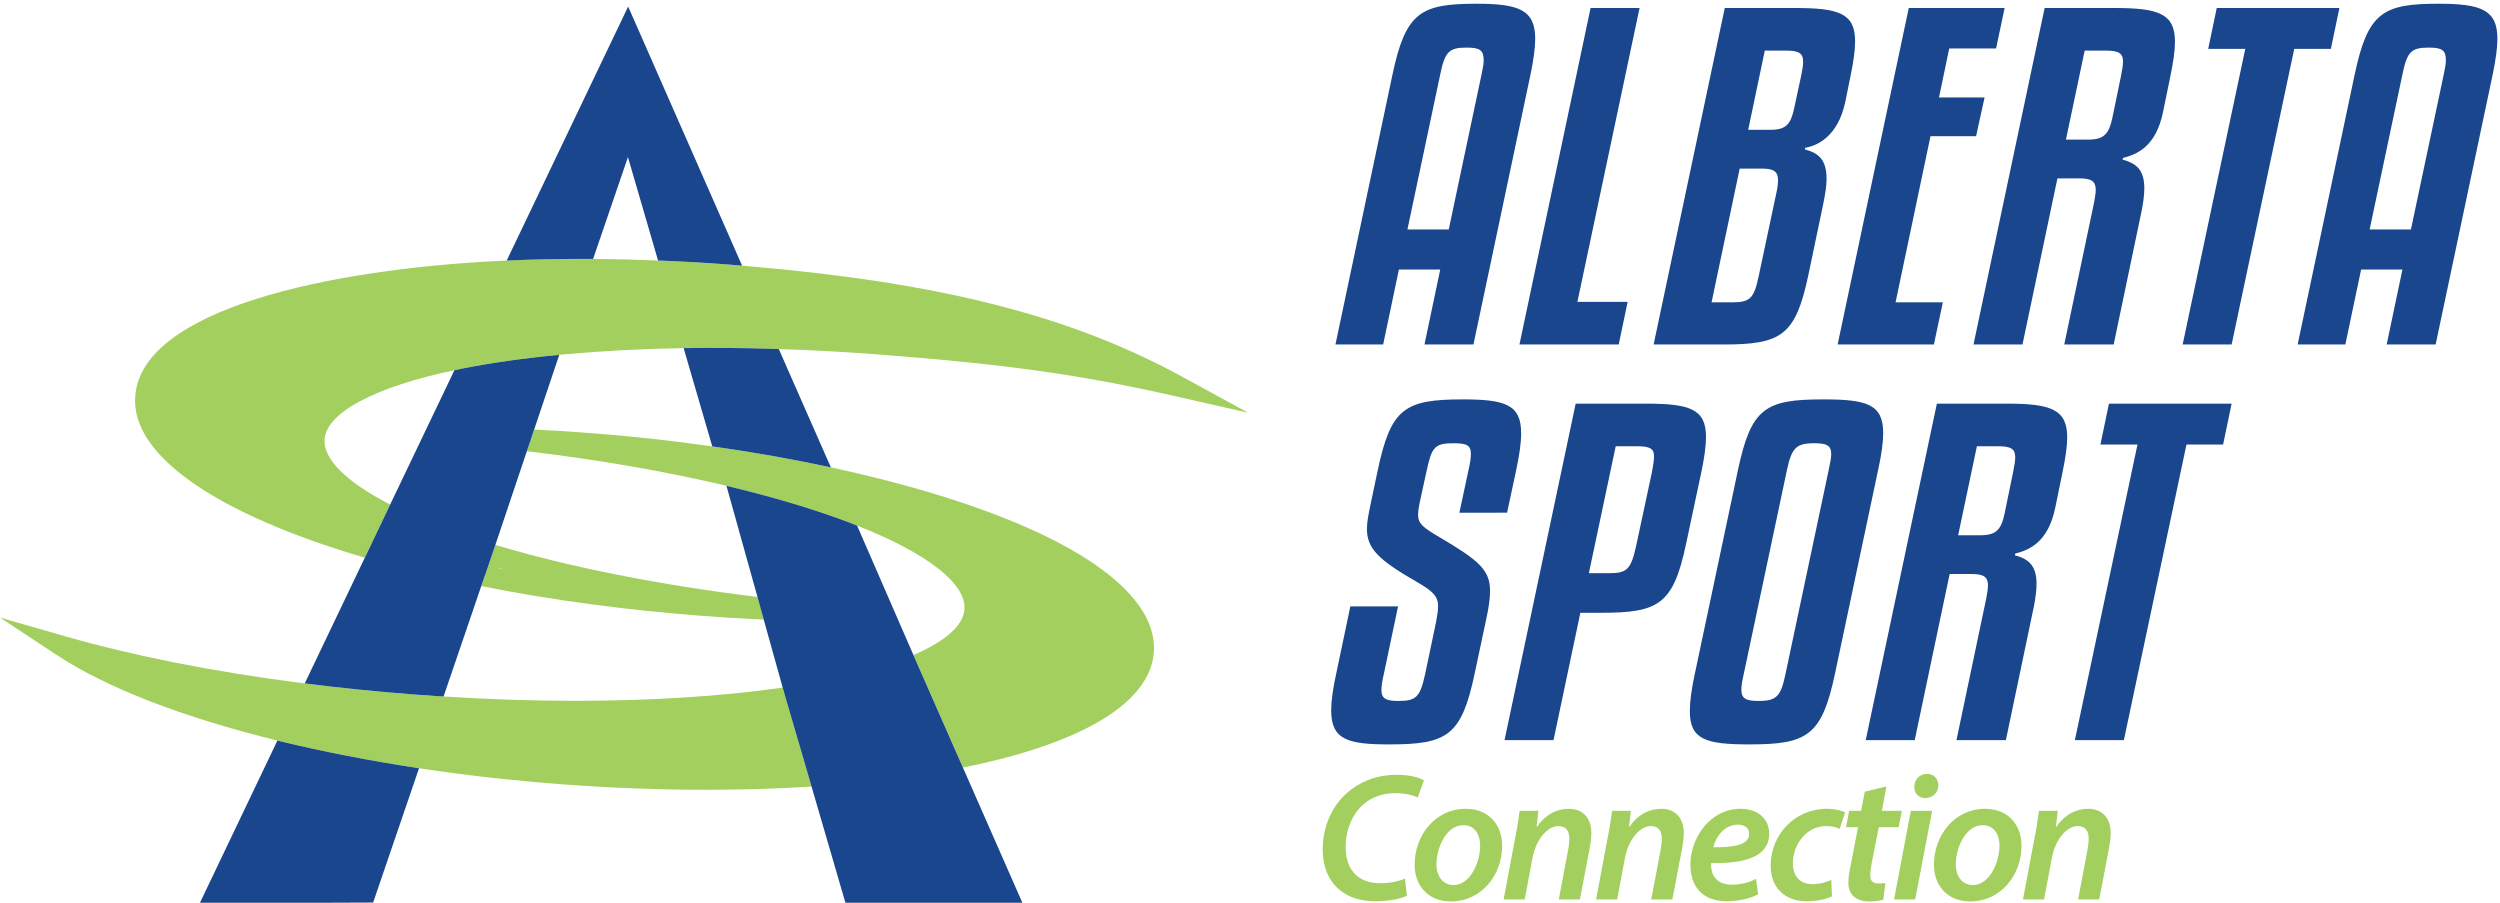
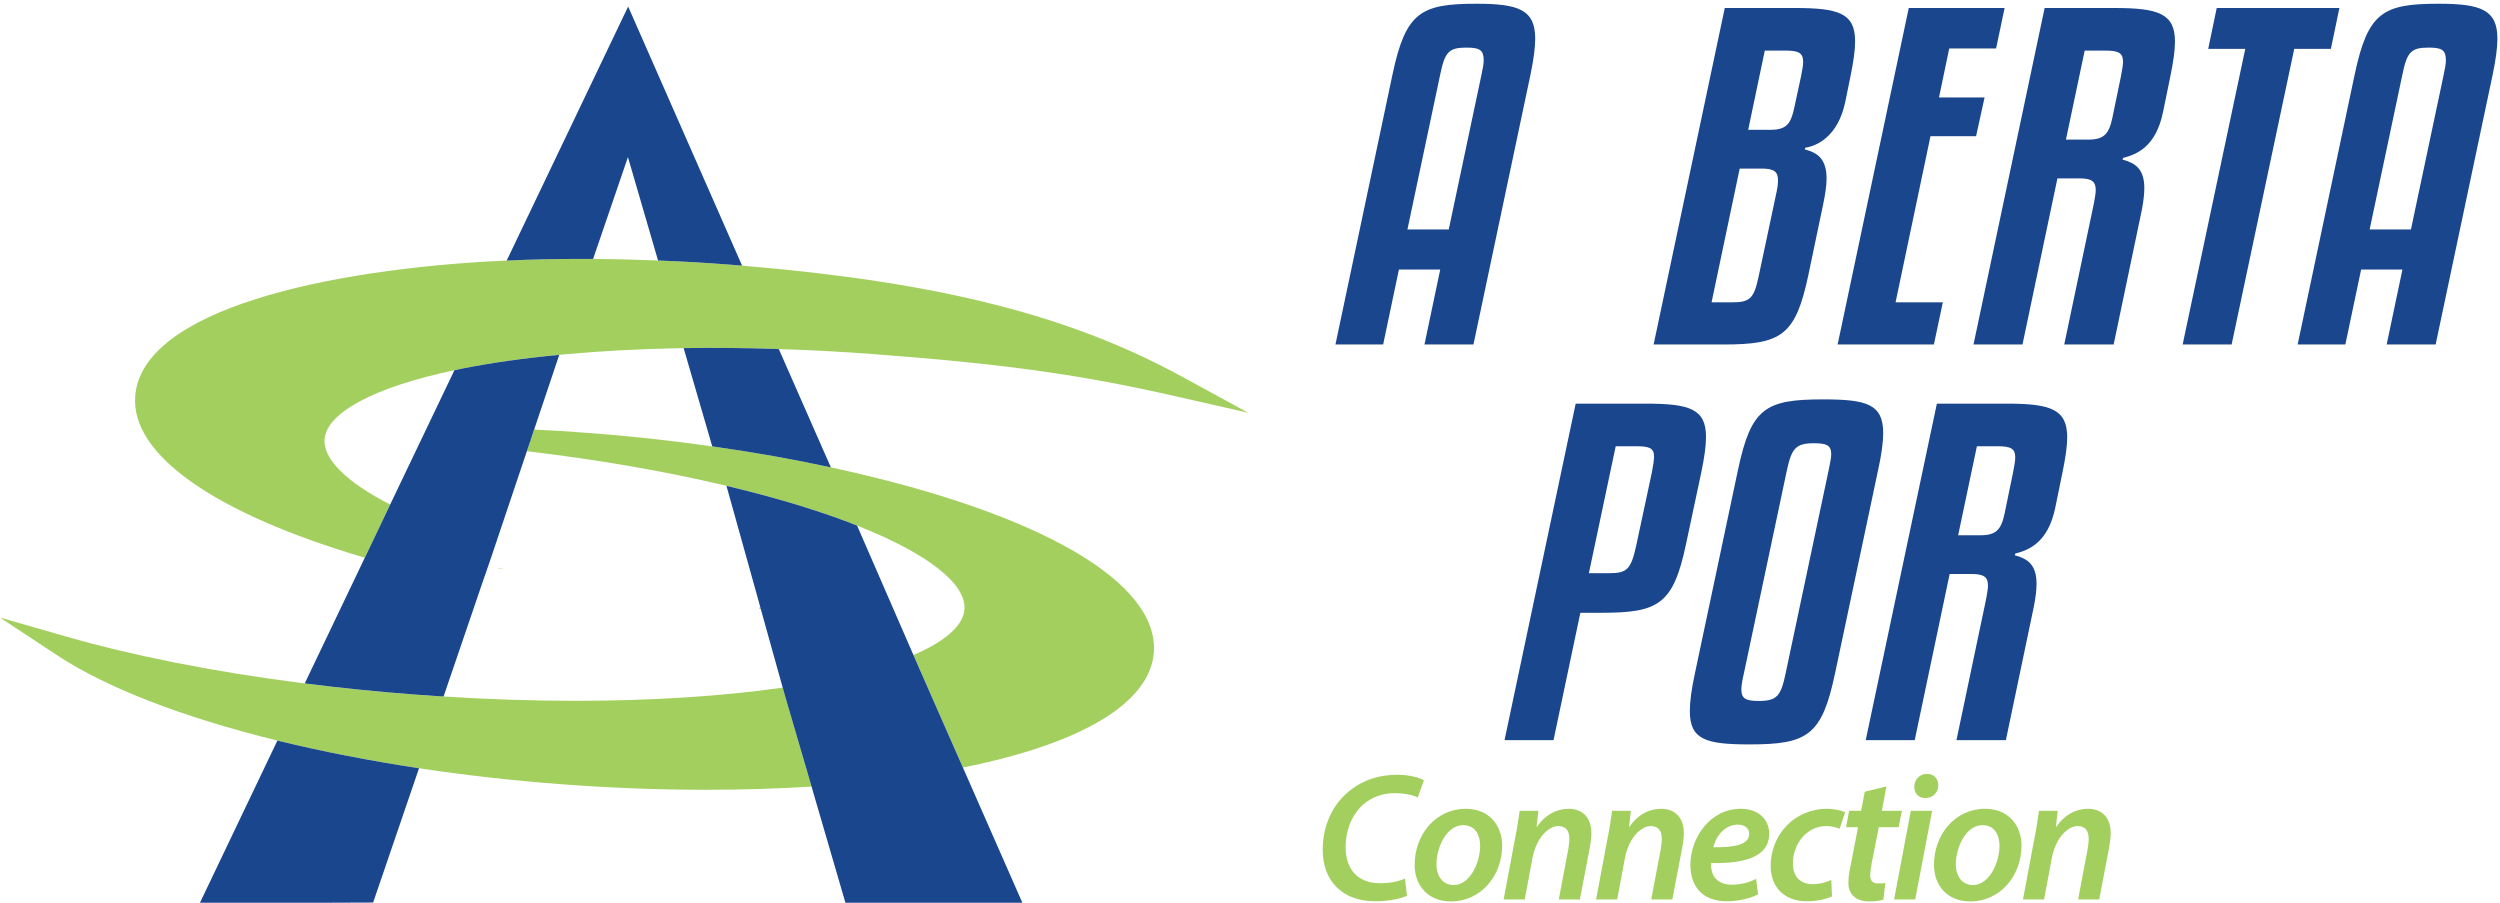
<svg xmlns="http://www.w3.org/2000/svg" xmlns:xlink="http://www.w3.org/1999/xlink" version="1.1" id="Layer_1" x="0px" y="0px" width="346px" height="125px" viewBox="0 0 346 125" enable-background="new 0 0 346 125" xml:space="preserve">
  <g>
    <defs>
      <rect id="SVGID_1_" width="346" height="125" />
    </defs>
    <clipPath id="SVGID_2_">
      <use xlink:href="#SVGID_1_" overflow="visible" />
    </clipPath>
    <path clip-path="url(#SVGID_2_)" fill="#19468D" d="M73.532,60.879l-0.067,0.184c-0.028,0-0.047-0.011-0.077-0.011l0.057-0.173   H73.532" />
-     <path clip-path="url(#SVGID_2_)" fill="#19468D" d="M105.295,84.29c-0.047,0-0.106-0.009-0.153-0.009l-0.049-0.173   c0.049,0.009,0.105,0.009,0.155,0.018L105.295,84.29" />
    <path clip-path="url(#SVGID_2_)" fill="#A3CF5F" d="M69.809,78.795c-0.269-0.048-0.548-0.105-0.828-0.152l0.03-0.077   C69.279,78.643,69.54,78.718,69.809,78.795" />
    <path clip-path="url(#SVGID_2_)" fill="#A3CF5F" d="M105.295,84.29c-0.047,0-0.106-0.009-0.153-0.009l-0.049-0.173   c0.049,0.009,0.105,0.009,0.155,0.018L105.295,84.29" />
    <path clip-path="url(#SVGID_2_)" fill="#A3CF5F" d="M105.248,84.126c-0.05-0.009-0.106-0.009-0.155-0.018l0.049,0.173   c0.047,0,0.106,0.009,0.153,0.009L105.248,84.126" />
-     <path clip-path="url(#SVGID_2_)" fill="#A3CF5F" d="M105.295,84.29c-0.047,0-0.106-0.009-0.153-0.009l-0.049-0.173   c0.049,0.009,0.105,0.009,0.155,0.018l-0.415-1.51c-13.549-1.646-26.076-4.139-36.276-7.199l-0.46,1.377l-1.011,2.945   c0,0,0,0-0.011,0l-0.47,1.376l0.202,0.038c9.516,1.895,19.725,3.271,30.328,4.079c2.743,0.213,5.408,0.376,7.939,0.49   c0.211,0.011,0.414,0.021,0.625,0.029L105.295,84.29 M68.981,78.643l0.03-0.077c0.268,0.077,0.529,0.152,0.798,0.229   C69.54,78.747,69.261,78.689,68.981,78.643z" />
  </g>
  <g>
    <defs>
      <rect id="SVGID_3_" x="0.06" y="0.517" width="345.583" height="124.423" />
    </defs>
    <clipPath id="SVGID_4_">
      <use xlink:href="#SVGID_3_" overflow="visible" />
    </clipPath>
    <g clip-path="url(#SVGID_4_)">
      <defs>
        <rect id="SVGID_5_" width="346" height="125" />
      </defs>
      <clipPath id="SVGID_6_">
        <use xlink:href="#SVGID_5_" overflow="visible" />
      </clipPath>
      <path clip-path="url(#SVGID_6_)" fill="#A3CF5F" d="M172.754,57.126l-10.122-2.298c-13.075-2.974-23.554-4.446-41.519-5.803    c-4.386-0.336-8.861-0.577-13.325-0.712c-0.232-0.019-0.453-0.019-0.684-0.029c-4.311-0.135-8.497-0.173-12.49-0.106    c-0.134,0-0.259,0.01-0.395,0.01c-5.532,0.096-10.921,0.386-16.02,0.847c-0.269,0.029-0.53,0.047-0.798,0.077    c-4.907,0.462-9.43,1.106-13.452,1.905c-0.356,0.066-0.712,0.144-1.058,0.222c-10.999,2.308-17.695,5.858-17.974,9.563    c-0.203,2.714,3.021,5.929,9.083,9.025l-0.616,1.3l-2.261,4.744l-0.635,1.318C29.675,71.06,18.09,62.918,18.715,54.828    c0.914-12.038,26.76-17.571,50.641-18.735c0.26-0.01,0.51-0.029,0.771-0.029c3.348-0.153,6.784-0.231,10.208-0.231h1.751    c2.944,0.02,5.976,0.096,8.988,0.221c0.163,0.01,0.326,0.01,0.491,0.021c3.02,0.114,6.138,0.297,9.265,0.537    c0.626,0.049,1.252,0.106,1.877,0.155c0.231,0.019,0.461,0.038,0.691,0.058c26.779,2.29,44.763,6.869,60.245,15.328    L172.754,57.126" />
      <path clip-path="url(#SVGID_6_)" fill="#A3CF5F" d="M112.319,108.865l-0.327,0.019c-4.59,0.279-9.382,0.423-14.24,0.423    c-6.602,0-13.396-0.26-20.188-0.778c-6.562-0.5-13.066-1.223-19.312-2.164c-0.086-0.012-0.173-0.03-0.259-0.039    c-6.812-1.031-13.307-2.3-19.303-3.753c-0.096-0.029-0.202-0.049-0.297-0.077c-13.125-3.223-23.661-7.313-30.502-11.816L0,85.473    l9.084,2.608c9.334,2.684,20.62,4.917,32.619,6.448c0.153,0.018,0.307,0.037,0.47,0.056c4.976,0.636,10.056,1.146,15.108,1.531    c1.25,0.095,2.482,0.182,3.724,0.259c0.125,0.01,0.259,0.019,0.385,0.019c6.178,0.396,12.325,0.599,18.243,0.599    c10.487,0,20.399-0.635,28.692-1.828l0.396,1.404l3.185,10.873L112.319,108.865" />
    </g>
  </g>
  <g>
    <defs>
      <rect id="SVGID_7_" width="346" height="125" />
    </defs>
    <clipPath id="SVGID_8_">
      <use xlink:href="#SVGID_7_" overflow="visible" />
    </clipPath>
    <path clip-path="url(#SVGID_8_)" fill="#A3CF5F" d="M159.688,90.314c-0.538,6.957-9.911,12.604-26.422,15.913l-0.595-1.347   l-5.678-12.903l-0.577-1.326h0.01c4.445-1.907,6.889-4.091,7.053-6.304c0.268-3.568-5.129-7.766-14.858-11.604   c-0.461-0.193-0.942-0.376-1.433-0.56c-4.773-1.788-10.372-3.453-16.647-4.945c-0.394-0.096-0.789-0.182-1.182-0.279   c-7.968-1.837-16.733-3.348-26.067-4.464c-0.126-0.02-0.25-0.029-0.375-0.049l0.471-1.395c0.03,0,0.049,0.011,0.077,0.011   l0.067-0.184h-0.087l0.472-1.424h0.01c2.338,0.097,4.811,0.259,7.332,0.454c5.86,0.431,11.691,1.066,17.32,1.876   c0.211,0.028,0.432,0.055,0.644,0.086c5.485,0.789,10.777,1.731,15.772,2.818c0.345,0.068,0.692,0.145,1.028,0.222   C144.101,71.117,160.42,80.615,159.688,90.314" />
  </g>
  <g>
    <defs>
      <rect id="SVGID_9_" x="0.06" y="0.517" width="345.583" height="124.423" />
    </defs>
    <clipPath id="SVGID_10_">
      <use xlink:href="#SVGID_9_" overflow="visible" />
    </clipPath>
    <g clip-path="url(#SVGID_10_)">
      <defs>
        <rect id="SVGID_11_" width="346" height="125" />
      </defs>
      <clipPath id="SVGID_12_">
        <use xlink:href="#SVGID_11_" overflow="visible" />
      </clipPath>
      <path clip-path="url(#SVGID_12_)" fill="#A3CF5F" d="M73.532,60.879l-0.067,0.184c-0.028,0-0.047-0.011-0.077-0.011l0.057-0.173    H73.532" />
      <path clip-path="url(#SVGID_12_)" fill="#19468D" d="M57.993,106.325l-6.351,18.588L27.645,125l10.748-22.505    c0.095,0.028,0.201,0.048,0.297,0.077C44.686,104.025,51.181,105.294,57.993,106.325" />
    </g>
  </g>
  <g>
    <defs>
      <rect id="SVGID_13_" width="346" height="125" />
    </defs>
    <clipPath id="SVGID_14_">
      <use xlink:href="#SVGID_13_" overflow="visible" />
    </clipPath>
    <path clip-path="url(#SVGID_14_)" fill="#19468D" d="M102.707,36.767c-0.625-0.049-1.251-0.106-1.877-0.155   c-3.127-0.24-6.245-0.423-9.265-0.537c-0.165-0.011-0.328-0.011-0.491-0.021l-4.167-14.307l-4.821,14.086h-1.751   c-3.424,0-6.86,0.078-10.208,0.231L86.936,0.906L102.707,36.767" />
  </g>
  <g>
    <defs>
      <rect id="SVGID_15_" x="0.06" y="0.517" width="345.583" height="124.423" />
    </defs>
    <clipPath id="SVGID_16_">
      <use xlink:href="#SVGID_15_" overflow="visible" />
    </clipPath>
    <g clip-path="url(#SVGID_16_)">
      <defs>
        <rect id="SVGID_17_" width="346" height="125" />
      </defs>
      <clipPath id="SVGID_18_">
        <use xlink:href="#SVGID_17_" overflow="visible" />
      </clipPath>
      <path clip-path="url(#SVGID_18_)" fill="#19468D" d="M114.995,64.689c-4.995-1.087-10.287-2.029-15.772-2.818    c-0.212-0.031-0.433-0.058-0.644-0.086l-3.965-13.607c3.993-0.067,8.179-0.029,12.49,0.106c0.231,0.01,0.452,0.01,0.684,0.029    L114.995,64.689" />
      <path clip-path="url(#SVGID_18_)" fill="#19468D" d="M141.522,125h-24.498l-4.705-16.135l-0.413-1.424l-3.185-10.873l-0.396-1.404    l-2.626-9.412l-0.404-1.462l-0.047-0.164l-0.415-1.51l-4.292-15.377c6.275,1.492,11.874,3.157,16.647,4.945    c0.491,0.184,0.972,0.366,1.433,0.56l7.795,17.907l0.577,1.326l5.678,12.903l0.595,1.347L141.522,125" />
    </g>
  </g>
  <g>
    <defs>
      <rect id="SVGID_19_" width="346" height="125" />
    </defs>
    <clipPath id="SVGID_20_">
      <use xlink:href="#SVGID_19_" overflow="visible" />
    </clipPath>
    <path clip-path="url(#SVGID_20_)" fill="#19468D" d="M77.401,49.112l-3.474,10.343h-0.01l-0.472,1.424l-0.057,0.173l-0.471,1.395   l-4.36,12.97l-0.46,1.377l-1.011,2.945c0,0,0,0-0.011,0L61.39,96.394c-0.126,0-0.26-0.009-0.385-0.019   c-1.242-0.077-2.474-0.164-3.724-0.259c-5.052-0.386-10.132-0.896-15.108-1.531l8.315-17.396l0.635-1.318l2.261-4.744l0.616-1.3   l8.891-18.588c0.346-0.078,0.702-0.156,1.058-0.222C67.971,50.218,72.494,49.574,77.401,49.112" />
    <path clip-path="url(#SVGID_20_)" fill="#19468D" d="M197.147,47.678l2.181-10.375h-5.719l-2.18,10.375h-6.604l7.898-37.376   c1.827-8.605,3.891-9.785,11.616-9.785c5.835,0,8.133,0.825,8.133,4.835c0,1.296-0.233,2.946-0.647,4.95l-7.899,37.376H197.147    M199.328,10.302l-4.54,21.458h5.719l4.54-21.458c0.176-0.825,0.295-1.473,0.295-1.944c0-1.416-0.531-1.77-2.358-1.77   C200.566,6.588,199.978,7.121,199.328,10.302z" />
-     <polyline clip-path="url(#SVGID_20_)" fill="#19468D" points="224.029,47.678 210.293,47.678 220.137,1.107 226.917,1.107    218.311,41.783 225.265,41.783 224.029,47.678  " />
    <path clip-path="url(#SVGID_20_)" fill="#19468D" d="M252.797,24.746c0,0.943-0.178,2.123-0.472,3.537l-2.062,9.845   c-1.769,8.311-3.715,9.55-11.733,9.55h-9.668l9.847-46.571h9.667c6.072,0,8.371,0.707,8.371,4.597c0,1.298-0.236,2.888-0.647,4.892   l-0.709,3.481c-1.002,4.834-3.949,6.13-5.542,6.366l-0.058,0.236C251.558,21.151,252.797,21.974,252.797,24.746 M236.88,41.843   h2.888c2.477,0,3.007-0.59,3.655-3.715l2.416-11.377c0.177-0.766,0.236-1.358,0.236-1.828c0-1.179-0.587-1.591-2.24-1.591h-3.062   L236.88,41.843z M241.949,17.965h3.065c2.182,0,2.828-0.765,3.302-3.005l0.941-4.364c0.181-0.882,0.296-1.529,0.296-2.063   c0-1.177-0.59-1.531-2.417-1.531h-2.888L241.949,17.965z" />
    <polyline clip-path="url(#SVGID_20_)" fill="#19468D" points="267.651,47.678 254.328,47.678 264.173,1.107 277.438,1.107    276.258,6.706 269.773,6.706 268.358,13.487 274.666,13.487 273.488,18.852 267.179,18.852 262.346,41.843 268.888,41.843    267.651,47.678  " />
    <path clip-path="url(#SVGID_20_)" fill="#19468D" d="M279.913,47.678h-6.78l9.845-46.571h9.669c6.072,0,8.37,0.767,8.37,4.657   c0,1.238-0.234,2.828-0.647,4.832l-1.002,4.895c-1.002,4.894-3.715,5.896-5.542,6.366l-0.06,0.235   c1.769,0.475,3.008,1.297,3.008,3.95c0,0.827-0.117,1.828-0.355,3.065l-3.888,18.571h-6.84l4.126-19.63   c0.117-0.707,0.234-1.297,0.234-1.769c0-1.18-0.588-1.591-2.238-1.591h-3.065L279.913,47.678 M285.925,19.324h3.067   c2.181,0,2.886-0.768,3.359-3.009l1.18-5.719c0.175-0.882,0.294-1.591,0.294-2.063c0-1.177-0.588-1.531-2.416-1.531h-2.888   L285.925,19.324z" />
    <polyline clip-path="url(#SVGID_20_)" fill="#19468D" points="322.594,6.764 317.522,6.764 308.858,47.678 302.079,47.678    310.745,6.764 305.617,6.764 306.795,1.107 323.772,1.107 322.594,6.764  " />
    <path clip-path="url(#SVGID_20_)" fill="#19468D" d="M330.315,47.678l2.182-10.375h-5.718l-2.182,10.375h-6.602l7.896-37.376   c1.829-8.605,3.893-9.785,11.615-9.785c5.836,0,8.135,0.825,8.135,4.835c0,1.296-0.234,2.946-0.648,4.95l-7.899,37.376H330.315    M332.497,10.302l-4.539,21.458h5.716l4.541-21.458c0.178-0.825,0.295-1.473,0.295-1.944c0-1.416-0.529-1.77-2.358-1.77   C333.736,6.588,333.145,7.121,332.497,10.302z" />
-     <path clip-path="url(#SVGID_20_)" fill="#19468D" d="M201.979,70.957l1.237-5.778c0.238-1.002,0.354-1.769,0.354-2.358   c0-1.239-0.646-1.475-2.416-1.475c-2.596,0-3.008,0.532-3.713,3.833l-1.003,4.601c-0.119,0.589-0.177,1.059-0.177,1.471   c0,1.24,0.708,1.768,3.007,3.125c5.306,3.125,6.954,4.481,6.954,7.37c0,1.061-0.175,2.357-0.529,3.949l-1.591,7.484   c-1.828,8.667-3.774,9.847-11.85,9.847c-5.719,0-8.018-0.649-8.018-4.715c0-1.299,0.236-3.009,0.708-5.132l1.944-9.254h6.604   l-1.946,9.254c-0.234,1.005-0.354,1.77-0.354,2.3c0,1.238,0.647,1.533,2.359,1.533c2.533,0,3.004-0.59,3.713-3.833l1.474-7.014   c0.178-0.944,0.295-1.65,0.295-2.24c0-1.355-0.65-2.062-2.891-3.359c-5.361-3.065-6.956-4.656-6.956-7.368   c0-1.003,0.238-2.123,0.532-3.536l0.943-4.482c1.827-8.665,3.714-9.904,11.79-9.904c5.837,0,8.077,0.707,8.077,4.657   c0,1.357-0.235,3.066-0.709,5.247l-1.236,5.778H201.979" />
    <path clip-path="url(#SVGID_20_)" fill="#19468D" d="M218.722,84.809l-3.715,17.627h-6.779l9.847-46.572h9.668   c6.069,0,8.369,0.708,8.369,4.6c0,1.296-0.235,2.887-0.648,4.892l-2.122,9.964c-1.767,8.371-3.831,9.489-11.732,9.489H218.722    M223.614,61.76l-3.713,17.568h2.887c2.417,0,2.949-0.59,3.654-3.773l2.183-10.199c0.177-0.941,0.293-1.65,0.293-2.183   c0-1.118-0.588-1.413-2.416-1.413H223.614z" />
    <path clip-path="url(#SVGID_20_)" fill="#19468D" d="M253.973,93.179c-1.826,8.667-3.832,9.847-11.848,9.847   c-6.014,0-8.253-0.649-8.253-4.598c0-1.355,0.235-3.065,0.707-5.249l5.953-28.118c1.827-8.604,3.772-9.786,11.792-9.786   c6.011,0,8.31,0.648,8.31,4.657c0,1.297-0.235,3.008-0.706,5.128L253.973,93.179 M253.088,65.061   c0.177-0.94,0.355-1.65,0.355-2.182c0-1.297-0.707-1.533-2.417-1.533c-2.475,0-3.066,0.709-3.715,3.714l-5.953,28.118   c-0.234,1.005-0.354,1.712-0.354,2.242c0,1.296,0.648,1.591,2.416,1.591c2.535,0,3.065-0.707,3.714-3.833L253.088,65.061z" />
    <path clip-path="url(#SVGID_20_)" fill="#19468D" d="M264.998,102.436h-6.782l9.847-46.572h9.668c6.072,0,8.37,0.768,8.37,4.658   c0,1.238-0.235,2.829-0.647,4.833l-1.003,4.893c-1.001,4.895-3.714,5.896-5.541,6.367l-0.061,0.234   c1.771,0.475,3.008,1.299,3.008,3.951c0,0.825-0.118,1.827-0.354,3.065l-3.89,18.569h-6.838l4.126-19.63   c0.117-0.707,0.235-1.297,0.235-1.77c0-1.179-0.589-1.59-2.239-1.59h-3.065L264.998,102.436 M271.008,74.082h3.067   c2.182,0,2.889-0.765,3.36-3.008l1.179-5.719c0.178-0.884,0.295-1.592,0.295-2.062c0-1.178-0.588-1.533-2.417-1.533h-2.889   L271.008,74.082z" />
-     <polyline clip-path="url(#SVGID_20_)" fill="#19468D" points="307.677,61.524 302.608,61.524 293.943,102.436 287.162,102.436    295.828,61.524 290.7,61.524 291.878,55.864 308.857,55.864 307.677,61.524  " />
    <path clip-path="url(#SVGID_20_)" fill="#A3CF5F" d="M194.725,123.978c-0.906,0.403-2.443,0.757-4.433,0.757   c-4.409,0-7.23-2.721-7.23-7.128c0-3.528,1.512-6.527,3.98-8.363c1.763-1.335,3.879-2.015,6.323-2.015   c1.862,0,3.223,0.452,3.703,0.778l-0.858,2.369c-0.554-0.301-1.712-0.603-3.198-0.603c-1.611,0-3.174,0.552-4.333,1.559   c-1.485,1.311-2.442,3.452-2.442,5.921c0,2.846,1.461,4.987,4.811,4.987c1.234,0,2.494-0.227,3.4-0.656L194.725,123.978" />
    <path clip-path="url(#SVGID_20_)" fill="#A3CF5F" d="M207.9,117.026c0,4.155-2.922,7.733-7.104,7.733   c-3.098,0-5.012-2.142-5.012-5.064c0-4.156,2.896-7.759,7.078-7.759C206.162,111.937,207.9,114.304,207.9,117.026 M198.807,119.62   c0,1.687,0.907,2.872,2.394,2.872c2.191,0,3.652-3.022,3.652-5.466c0-1.261-0.555-2.821-2.343-2.821   C200.167,114.205,198.807,117.328,198.807,119.62z" />
    <path clip-path="url(#SVGID_20_)" fill="#A3CF5F" d="M208.103,124.483l1.588-8.465c0.302-1.463,0.479-2.744,0.63-3.805h2.594   l-0.251,2.219h0.05c1.134-1.664,2.695-2.496,4.408-2.496c1.738,0,3.123,1.06,3.123,3.377c0,0.555-0.101,1.41-0.227,2.042   l-1.36,7.128h-2.921l1.309-6.929c0.076-0.453,0.152-0.982,0.152-1.463c0-1.006-0.379-1.762-1.536-1.762   c-1.336,0-3.049,1.614-3.578,4.484l-1.058,5.669H208.103" />
    <path clip-path="url(#SVGID_20_)" fill="#A3CF5F" d="M220.9,124.483l1.587-8.465c0.303-1.463,0.479-2.744,0.631-3.805h2.593   l-0.251,2.219h0.05c1.134-1.664,2.696-2.496,4.408-2.496c1.739,0,3.124,1.06,3.124,3.377c0,0.555-0.101,1.41-0.227,2.042   l-1.36,7.128h-2.922l1.31-6.929c0.075-0.453,0.151-0.982,0.151-1.463c0-1.006-0.378-1.762-1.536-1.762   c-1.335,0-3.049,1.614-3.578,4.484l-1.057,5.669H220.9" />
    <path clip-path="url(#SVGID_20_)" fill="#A3CF5F" d="M243.32,123.776c-1.209,0.631-2.847,0.958-4.333,0.958   c-3.4,0-5.037-2.066-5.037-5.065c0-3.701,2.721-7.732,6.952-7.732c2.418,0,3.954,1.411,3.954,3.452c0,3.149-3.3,4.156-8.035,4.058   c-0.05,0.426,0.051,1.258,0.328,1.735c0.478,0.832,1.359,1.26,2.518,1.26c1.387,0,2.494-0.353,3.376-0.807L243.32,123.776    M240.524,114.131c-1.839,0-3.048,1.635-3.399,3.122c3.021,0.05,4.96-0.378,4.96-1.84   C242.085,114.609,241.456,114.131,240.524,114.131z" />
    <path clip-path="url(#SVGID_20_)" fill="#A3CF5F" d="M253.549,124.053c-0.706,0.354-1.965,0.682-3.526,0.682   c-3.073,0-4.963-1.965-4.963-4.888c0-4.28,3.249-7.91,7.81-7.91c1.083,0,2.04,0.277,2.493,0.48l-0.756,2.292   c-0.454-0.201-1.032-0.379-1.84-0.379c-2.846,0-4.634,2.62-4.634,5.164c0,1.839,1.059,2.871,2.695,2.871   c1.133,0,1.99-0.302,2.62-0.58L253.549,124.053" />
    <path clip-path="url(#SVGID_20_)" fill="#A3CF5F" d="M261.082,108.839l-0.63,3.375h2.771l-0.454,2.268h-2.744l-0.982,4.965   c-0.101,0.578-0.203,1.207-0.203,1.735c0,0.655,0.303,1.083,1.084,1.083c0.354,0,0.705,0,1.007-0.05l-0.275,2.292   c-0.429,0.152-1.209,0.253-1.914,0.253c-2.017,0-2.923-1.107-2.923-2.52c0-0.704,0.075-1.385,0.277-2.292l1.058-5.467h-1.662   l0.428-2.268h1.662l0.504-2.643L261.082,108.839" />
    <path clip-path="url(#SVGID_20_)" fill="#A3CF5F" d="M262.142,124.483l2.317-12.27h2.947l-2.342,12.27H262.142 M264.938,108.889   c0-1.058,0.807-1.789,1.764-1.789c0.907,0,1.562,0.655,1.562,1.587c-0.025,1.087-0.832,1.766-1.813,1.766   C265.543,110.452,264.913,109.796,264.938,108.889z" />
    <path clip-path="url(#SVGID_20_)" fill="#A3CF5F" d="M279.777,117.026c0,4.155-2.922,7.733-7.104,7.733   c-3.099,0-5.012-2.142-5.012-5.064c0-4.156,2.896-7.759,7.078-7.759C278.039,111.937,279.777,114.304,279.777,117.026    M270.684,119.62c0,1.687,0.907,2.872,2.394,2.872c2.19,0,3.651-3.022,3.651-5.466c0-1.261-0.554-2.821-2.342-2.821   C272.044,114.205,270.684,117.328,270.684,119.62z" />
    <path clip-path="url(#SVGID_20_)" fill="#A3CF5F" d="M279.98,124.483l1.587-8.465c0.303-1.463,0.478-2.744,0.63-3.805h2.594   l-0.251,2.219h0.05c1.133-1.664,2.695-2.496,4.408-2.496c1.738,0,3.124,1.06,3.124,3.377c0,0.555-0.103,1.41-0.228,2.042   l-1.36,7.128h-2.922l1.31-6.929c0.076-0.453,0.152-0.982,0.152-1.463c0-1.006-0.379-1.762-1.537-1.762   c-1.335,0-3.048,1.614-3.577,4.484l-1.058,5.669H279.98" />
  </g>
</svg>